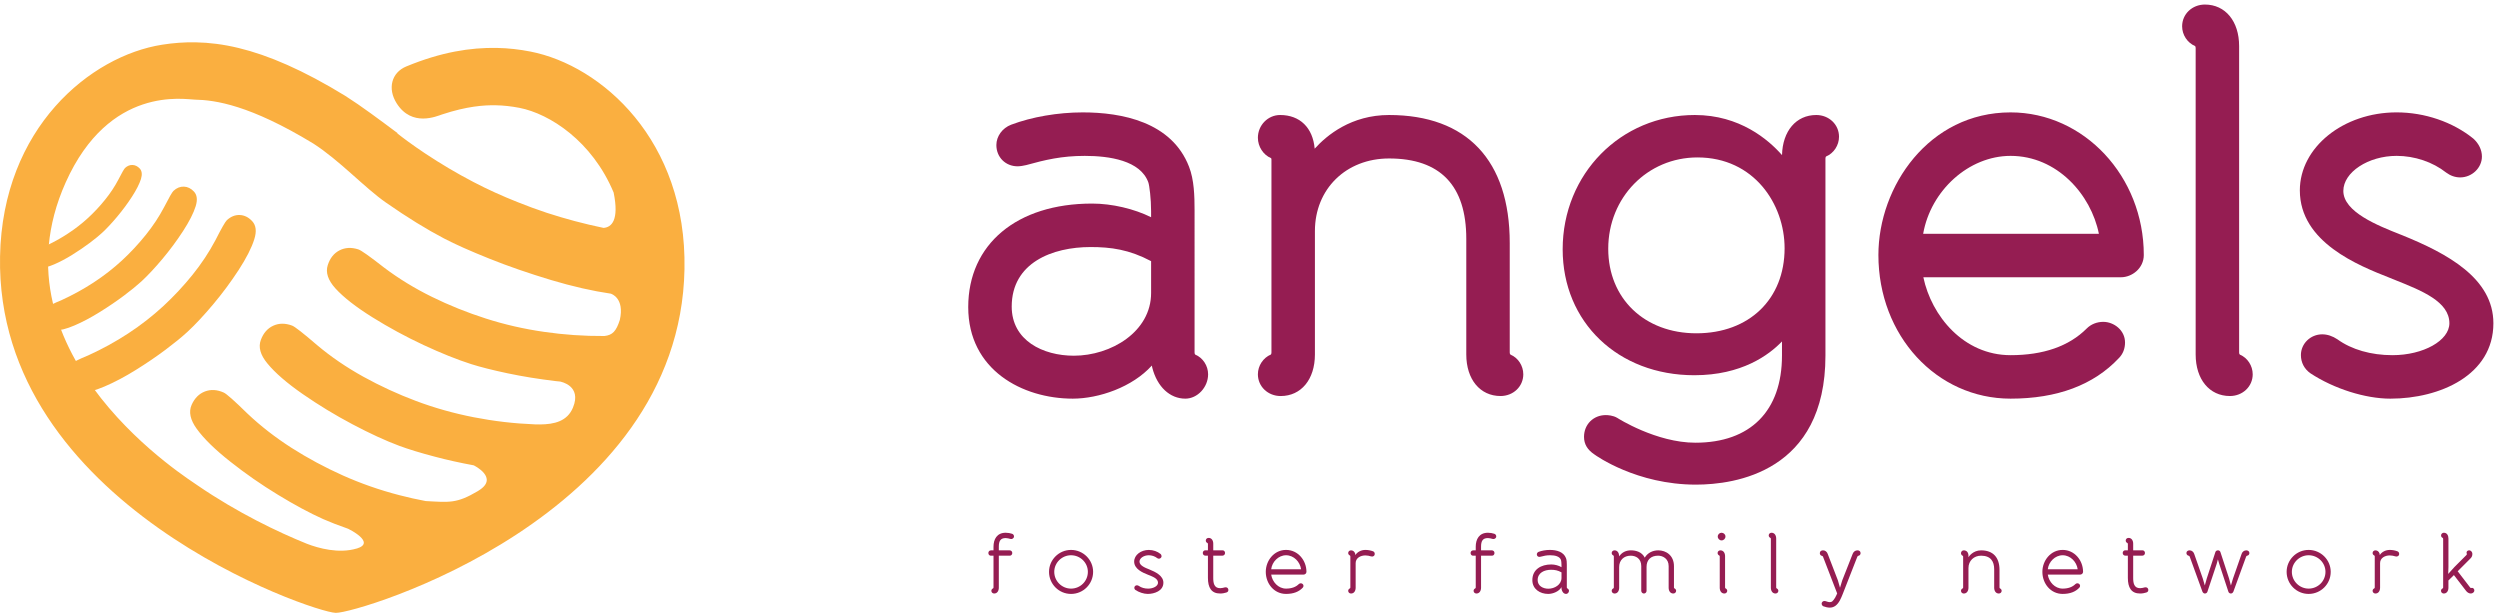
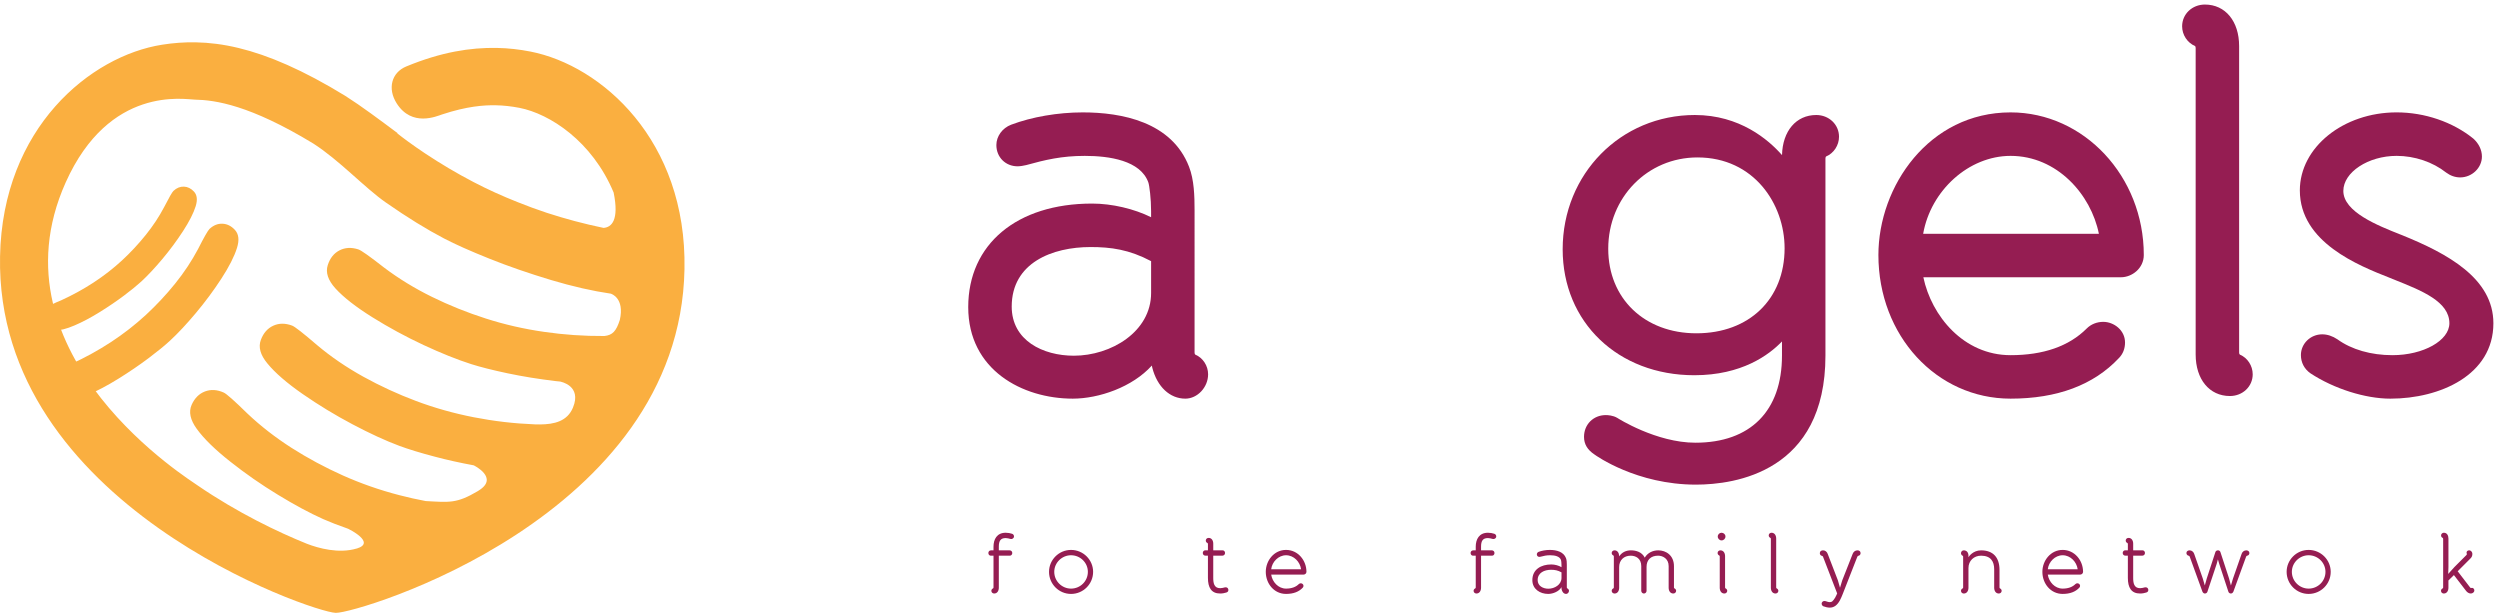
<svg xmlns="http://www.w3.org/2000/svg" version="1.1" id="Layer_1" x="0px" y="0px" width="264.701px" height="65px" viewBox="0 0 264.701 65" enable-background="new 0 0 264.701 65" xml:space="preserve">
  <g>
    <g>
      <path fill="#FAAF40" d="M56.162,5.459c-1.147-0.225-2.327-0.362-3.552-0.385c-2.799-0.052-5.899,0.435-9.596,1.963    c-1.563,0.648-2.009,2.345-1.01,3.912c1.61,2.526,4.23,1.357,4.805,1.167c2.629-0.867,4.413-0.994,5.688-0.97    c0.816,0.015,1.636,0.106,2.504,0.273c3.201,0.626,7.7,3.521,9.972,8.971c0.599,2.948-0.227,3.673-1.067,3.74    c-2.047-0.424-4.052-0.957-6.005-1.595c-1.067-0.351-2.102-0.736-3.117-1.143c-1.604-0.636-3.158-1.337-4.659-2.123    c-1.767-0.92-3.467-1.932-5.112-3.024c-0.622-0.417-1.243-0.844-1.845-1.286c-0.385-0.275-0.743-0.562-1.112-0.845    c0.013-0.006,0.022-0.01,0.039-0.017c-1.824-1.362-3.826-2.862-5.523-3.939c-2.243-1.376-4.279-2.451-6.154-3.284    c-3.739-1.658-6.843-2.34-9.686-2.393c-1.232-0.024-2.41,0.069-3.565,0.252C9.613,5.916,0.261,13.496,0.005,27.152    c-0.491,26.326,33.231,37.691,35.508,37.733c0.01,0.002,0.027,0.002,0.037,0.002c0.008,0,0.019,0,0.034,0    c2.275,0.043,36.399-10.057,36.89-36.384C72.729,14.847,63.664,6.923,56.162,5.459 M63.999,35.577    c-2.173,0.014-4.299-0.134-6.383-0.438c-2.135-0.305-4.198-0.779-6.18-1.414c-1.973-0.63-3.876-1.395-5.71-2.297    c-1.837-0.904-3.525-1.938-5.066-3.102c-1.515-1.186-2.423-1.828-2.723-1.922c-0.736-0.235-1.4-0.199-1.996,0.107    c-0.588,0.305-1.002,0.824-1.237,1.56c-0.25,0.774,0.024,1.596,0.817,2.472c0.865,0.949,2.17,1.963,3.908,3.049    c1.733,1.082,3.541,2.062,5.418,2.939c1.882,0.874,3.563,1.548,5.046,2.022c0.978,0.31,2.258,0.634,3.847,0.971    c1.591,0.335,3.301,0.613,5.129,0.83c0.17,0.021,0.328,0.032,0.487,0.048l-0.004,0.01c0,0,2.28,0.415,1.315,2.744    c-0.6,1.455-1.984,1.772-3.485,1.783c-0.17-0.003-0.338-0.006-0.525-0.006c-2.222-0.087-4.385-0.342-6.504-0.757    c-2.115-0.413-4.149-0.988-6.098-1.719c-1.937-0.727-3.8-1.586-5.59-2.575c-1.792-0.995-3.428-2.109-4.9-3.351    c-1.462-1.257-2.339-1.943-2.629-2.055c-0.729-0.271-1.395-0.269-2.001,0.009c-0.604,0.275-1.044,0.777-1.312,1.496    c-0.291,0.764-0.059,1.599,0.695,2.507c0.815,0.995,2.065,2.074,3.749,3.244c1.679,1.164,3.439,2.233,5.271,3.2    c1.83,0.968,3.477,1.726,4.937,2.271c0.96,0.357,2.223,0.747,3.797,1.158c1.276,0.34,2.649,0.642,4.093,0.909v0.002    c0,0,2.7,1.308,0.535,2.656c-0.044,0.028-0.083,0.055-0.125,0.081c-2.239,1.325-3.009,1.176-5.5,1.043    c-0.94-0.177-1.875-0.385-2.792-0.625c-2.09-0.541-4.082-1.24-5.985-2.09c-1.889-0.847-3.694-1.815-5.423-2.916    c-1.719-1.103-3.283-2.314-4.685-3.644c-1.377-1.349-2.21-2.087-2.5-2.214c-0.702-0.314-1.367-0.354-1.989-0.116    c-0.625,0.24-1.092,0.71-1.409,1.416c-0.33,0.744-0.149,1.589,0.544,2.546c0.754,1.039,1.935,2.194,3.541,3.461    c1.607,1.273,3.293,2.446,5.065,3.522c1.769,1.079,3.366,1.936,4.787,2.572c0.708,0.312,1.583,0.654,2.639,1.023    c0,0,3.003,1.452,0.918,2.089c-0.009-0.001-0.009-0.001-0.019,0c-1.896,0.568-4.05-0.032-5.264-0.5    c-3.04-1.225-7.364-3.291-11.618-6.207c-0.315-0.289-22.201-13.578-13.93-32.052c4.617-10.3,12.583-8.79,13.664-8.77    c2.179,0.04,5.853,0.575,12.553,4.648c2.792,1.792,5.424,4.671,7.685,6.246c2.259,1.576,4.312,2.839,6.15,3.8    c1.201,0.629,2.811,1.345,4.814,2.146c2.003,0.805,4.188,1.556,6.529,2.261c2.265,0.678,4.381,1.159,6.365,1.45L64.71,31.11    c0,0,1.444,0.439,0.918,2.764C65.243,35.073,64.858,35.479,63.999,35.577" />
-       <path fill="#FAAF40" d="M7.559,41.097c-0.334-0.36-0.514-0.794-0.539-1.298c-0.024-0.504,0.144-0.923,0.504-1.256    c0.221-0.203,0.832-0.512,1.833-0.921c1.49-0.68,2.902-1.456,4.234-2.328c1.329-0.874,2.556-1.832,3.69-2.874    c1.115-1.035,2.152-2.142,3.097-3.315c0.95-1.178,1.756-2.398,2.423-3.654c0.641-1.267,1.052-1.981,1.219-2.137    c0.421-0.385,0.874-0.568,1.365-0.548c0.494,0.02,0.936,0.238,1.322,0.657c0.405,0.441,0.481,1.073,0.218,1.908    c-0.281,0.901-0.834,1.99-1.656,3.256c-0.823,1.263-1.731,2.486-2.713,3.655c-0.985,1.171-1.895,2.146-2.741,2.925    c-0.555,0.513-1.311,1.129-2.268,1.849c-0.962,0.72-2.015,1.441-3.173,2.16c-1.149,0.713-2.251,1.298-3.303,1.746    c-1.051,0.45-1.909,0.666-2.567,0.646C8.171,41.574,7.854,41.418,7.559,41.097" />
+       <path fill="#FAAF40" d="M7.559,41.097c-0.334-0.36-0.514-0.794-0.539-1.298c-0.024-0.504,0.144-0.923,0.504-1.256    c1.49-0.68,2.902-1.456,4.234-2.328c1.329-0.874,2.556-1.832,3.69-2.874    c1.115-1.035,2.152-2.142,3.097-3.315c0.95-1.178,1.756-2.398,2.423-3.654c0.641-1.267,1.052-1.981,1.219-2.137    c0.421-0.385,0.874-0.568,1.365-0.548c0.494,0.02,0.936,0.238,1.322,0.657c0.405,0.441,0.481,1.073,0.218,1.908    c-0.281,0.901-0.834,1.99-1.656,3.256c-0.823,1.263-1.731,2.486-2.713,3.655c-0.985,1.171-1.895,2.146-2.741,2.925    c-0.555,0.513-1.311,1.129-2.268,1.849c-0.962,0.72-2.015,1.441-3.173,2.16c-1.149,0.713-2.251,1.298-3.303,1.746    c-1.051,0.45-1.909,0.666-2.567,0.646C8.171,41.574,7.854,41.418,7.559,41.097" />
      <path fill="#FAAF40" d="M5.043,34.601c-0.275-0.293-0.42-0.644-0.441-1.049c-0.021-0.409,0.122-0.749,0.412-1.02    c0.178-0.163,0.671-0.412,1.486-0.745c1.202-0.551,2.344-1.179,3.42-1.882c1.084-0.71,2.077-1.484,2.994-2.328    c0.904-0.837,1.738-1.733,2.506-2.687c0.768-0.951,1.42-1.937,1.956-2.955c0.524-1.025,0.856-1.602,0.996-1.729    c0.337-0.312,0.701-0.461,1.106-0.446c0.395,0.016,0.753,0.193,1.066,0.532c0.325,0.357,0.384,0.871,0.175,1.544    c-0.227,0.732-0.676,1.613-1.341,2.637c-0.665,1.023-1.398,2.011-2.192,2.958c-0.798,0.947-1.536,1.738-2.218,2.369    c-0.452,0.415-1.064,0.913-1.84,1.498c-0.775,0.581-1.632,1.164-2.567,1.745c-0.932,0.577-1.825,1.055-2.673,1.415    c-0.85,0.366-1.545,0.54-2.08,0.524C5.534,34.986,5.278,34.862,5.043,34.601" />
-       <path fill="#FAAF40" d="M3.697,28.093c-0.194-0.211-0.297-0.462-0.309-0.751c-0.017-0.294,0.078-0.533,0.288-0.729    c0.127-0.118,0.487-0.297,1.068-0.534c0.864-0.395,1.68-0.842,2.449-1.35c0.77-0.503,1.489-1.062,2.142-1.664    c0.649-0.602,1.25-1.244,1.794-1.924c0.551-0.682,1.019-1.387,1.401-2.117c0.373-0.734,0.614-1.146,0.71-1.238    c0.242-0.224,0.506-0.33,0.792-0.318c0.285,0.011,0.541,0.138,0.768,0.379c0.229,0.256,0.273,0.622,0.126,1.107    c-0.167,0.523-0.486,1.154-0.962,1.887c-0.475,0.732-1.004,1.441-1.571,2.118c-0.572,0.68-1.101,1.247-1.589,1.697    c-0.321,0.297-0.758,0.652-1.317,1.073c-0.558,0.418-1.168,0.833-1.834,1.248c-0.668,0.416-1.308,0.752-1.916,1.014    c-0.608,0.26-1.106,0.387-1.487,0.375C4.051,28.371,3.867,28.278,3.697,28.093" />
    </g>
    <g>
      <path fill="#951D52" d="M126.543,37.538c0,0-0.062-0.071-0.062-0.224V22.256c0-1.502-0.045-3.222-0.587-4.605    c-1.836-4.753-7.134-5.751-11.256-5.751c-2.631,0-5.394,0.478-7.584,1.306c-0.931,0.358-1.558,1.225-1.558,2.155    c0,1.28,0.965,2.248,2.246,2.248c0.274,0,0.651-0.065,0.915-0.13c2.008-0.553,3.737-0.974,6.2-0.974    c2.605,0,5.883,0.484,6.725,2.797c0.119,0.318,0.297,1.746,0.297,3.066v0.632c-1.794-0.892-4.142-1.446-6.249-1.446    c-7.965,0-13.113,4.303-13.113,10.962c0,6.66,5.74,9.693,11.071,9.693c2.749,0,6.314-1.218,8.369-3.504    c0.014,0.079,0.03,0.159,0.049,0.234c0.521,2.018,1.862,3.27,3.497,3.27c1.284,0,2.412-1.204,2.412-2.576    C127.916,38.722,127.361,37.881,126.543,37.538 M121.879,27.65v3.376c0,4.101-4.246,6.636-8.179,6.636    c-3.275,0-6.58-1.608-6.58-5.201c0-4.648,4.312-6.304,8.344-6.304C117.621,26.157,119.551,26.417,121.879,27.65" />
-       <path fill="#951D52" d="M159.942,37.552c-0.022-0.013-0.09-0.067-0.09-0.238V25.731c0-8.74-4.537-13.554-12.78-13.554    c-3.99,0-6.579,2.129-7.873,3.566c-0.191-2.215-1.557-3.566-3.658-3.566c-1.298,0-2.355,1.083-2.355,2.411    c0,0.927,0.566,1.811,1.395,2.157c0.016,0.009,0.041,0.059,0.041,0.16v20.409c0,0.166-0.066,0.222-0.058,0.222    c-0.824,0.346-1.378,1.188-1.378,2.096c0,1.292,1.059,2.301,2.412,2.301c2.169,0,3.626-1.765,3.626-4.397V24.463    c0-4.454,3.299-7.684,7.849-7.684c5.425,0,8.178,2.864,8.178,8.509v12.246c0,2.633,1.456,4.397,3.627,4.397    c1.352,0,2.409-1.009,2.409-2.301C161.286,38.723,160.734,37.881,159.942,37.552" />
      <path fill="#951D52" d="M192.304,12.177c-2.127,0-3.567,1.699-3.623,4.245c-1.446-1.644-4.483-4.245-9.229-4.245    c-7.85,0-13.996,6.245-13.996,14.217c0,7.725,5.861,13.335,13.94,13.335c5.019,0,7.905-2.141,9.281-3.578v1.496    c0,5.863-3.342,9.227-9.17,9.227c-4.144,0-8.219-2.591-8.272-2.628c-0.445-0.266-0.998-0.296-1.214-0.296    c-1.312,0-2.305,0.988-2.305,2.302c0,0.771,0.357,1.371,1.104,1.868c0.178,0.13,4.461,3.193,10.742,3.193    c4.125,0,13.717-1.333,13.717-13.666V16.794c0-0.165,0.066-0.221,0.058-0.221c0.824-0.344,1.379-1.186,1.379-2.095    C194.717,13.187,193.657,12.177,192.304,12.177 M179.617,35.29c-5.497,0-9.336-3.683-9.336-8.953c0-5.421,4.147-9.668,9.446-9.668    c5.994,0,9.227,4.954,9.227,9.615C188.954,31.67,185.203,35.29,179.617,35.29" />
      <path fill="#951D52" d="M212.879,11.9c-8.644,0-13.993,7.838-13.993,15.1c0,8.528,6.147,15.209,13.993,15.209    c4.939,0,8.8-1.449,11.468-4.293c0.427-0.43,0.652-0.998,0.652-1.649c0-1.312-1.189-2.189-2.302-2.189    c-0.675,0-1.302,0.25-1.758,0.707c-1.871,1.874-4.583,2.821-8.061,2.821c-4.968,0-8.371-4.143-9.233-8.25h20.928    c1.164,0,2.413-0.947,2.413-2.356C226.986,18.674,220.658,11.9,212.879,11.9 M212.879,16.504c4.93,0,8.518,4.093,9.352,8.249    h-18.606C204.432,20.151,208.466,16.504,212.879,16.504" />
      <path fill="#951D52" d="M237.169,37.552c-0.022-0.013-0.09-0.067-0.09-0.238V4.881c0-2.631-1.455-4.399-3.624-4.399    c-1.351,0-2.411,1.012-2.411,2.302c0,0.909,0.556,1.75,1.373,2.092c0,0.001,0.06,0.071,0.06,0.224v32.434    c0,2.633,1.459,4.397,3.626,4.397c1.354,0,2.414-1.009,2.414-2.301C238.517,38.724,237.961,37.881,237.169,37.552" />
      <path fill="#951D52" d="M254.338,24.901l-0.177-0.069c-2.408-0.953-6.047-2.393-6.047-4.617c0-1.978,2.634-3.711,5.642-3.711    c1.903,0,3.814,0.642,5.247,1.769c0.448,0.334,0.959,0.511,1.479,0.511c1.249,0,2.305-1.011,2.305-2.21    c0-0.694-0.329-1.382-0.918-1.907c-2.183-1.759-5.141-2.768-8.113-2.768c-5.649,0-10.247,3.705-10.247,8.259    c0,5.508,6.214,7.955,9.548,9.27l0.561,0.227c2.813,1.125,5.725,2.286,5.725,4.571c0,1.833-2.76,3.38-6.029,3.38    c-2.264,0-4.327-0.592-5.821-1.675c-0.512-0.345-1.071-0.532-1.613-0.532c-1.245,0-2.258,0.985-2.258,2.192    c0,0.794,0.357,1.477,1.013,1.937c2.476,1.628,5.795,2.682,8.46,2.682c5.253,0,10.907-2.497,10.907-7.983    C264,29.46,259.119,26.838,254.338,24.901" />
      <g>
        <path fill="#951D52" d="M104.965,62.56c0-0.104,0.061-0.21,0.166-0.255c0,0,0.062-0.027,0.062-0.113v-3.356h-0.299     c-0.15,0-0.246-0.144-0.246-0.282c0-0.15,0.105-0.282,0.281-0.282h0.264v-0.388c0-0.783,0.36-1.477,1.292-1.477     c0.246,0,0.474,0.045,0.668,0.107c0.114,0.033,0.21,0.139,0.21,0.279c0,0.195-0.192,0.316-0.377,0.271     c-0.15-0.041-0.342-0.094-0.501-0.094c-0.545,0-0.729,0.299-0.729,0.912v0.388h1.143c0.15,0,0.282,0.113,0.282,0.282     c0,0.139-0.098,0.282-0.248,0.282h-1.177v3.39c0,0.335-0.167,0.617-0.493,0.617C105.106,62.842,104.965,62.725,104.965,62.56z" />
        <path fill="#951D52" d="M111.071,60.547c0-1.274,1.046-2.321,2.33-2.321c1.292,0,2.338,1.047,2.338,2.321     c0,1.293-1.046,2.338-2.338,2.338C112.118,62.885,111.071,61.84,111.071,60.547z M111.625,60.547     c0,0.984,0.809,1.775,1.775,1.775c0.985,0,1.784-0.791,1.784-1.775c0-0.966-0.799-1.757-1.784-1.757     C112.435,58.79,111.625,59.581,111.625,60.547z" />
-         <path fill="#951D52" d="M121.528,62.885c-0.43,0-0.939-0.175-1.301-0.414c-0.087-0.06-0.123-0.148-0.123-0.237     c0-0.202,0.237-0.358,0.485-0.192c0.255,0.184,0.606,0.281,0.975,0.281c0.545,0,1.046-0.264,1.046-0.625     c0-0.448-0.554-0.641-1.055-0.842c-0.58-0.229-1.469-0.607-1.469-1.399c0-0.702,0.73-1.23,1.547-1.23     c0.476,0,0.923,0.167,1.24,0.423c0.079,0.069,0.114,0.159,0.114,0.236c0,0.204-0.254,0.361-0.465,0.204     c-0.248-0.194-0.572-0.299-0.889-0.299c-0.527,0-0.984,0.309-0.984,0.676c0,0.42,0.624,0.66,1.046,0.826     c0.651,0.264,1.485,0.668,1.485,1.405C123.181,62.568,122.214,62.885,121.528,62.885z" />
        <path fill="#951D52" d="M128.46,57.565v0.705h1.003c0.149,0,0.246,0.14,0.246,0.282c0,0.165-0.132,0.282-0.282,0.282h-0.968     v2.353c0,0.545,0.089,1.09,0.73,1.09c0.159,0,0.351-0.044,0.501-0.086c0.176-0.043,0.325,0.051,0.36,0.193     c0.035,0.131,0,0.29-0.193,0.35c-0.194,0.062-0.422,0.107-0.668,0.107c-0.932,0-1.292-0.627-1.292-1.654v-2.353h-0.264     c-0.176,0-0.281-0.135-0.281-0.282c0-0.143,0.097-0.282,0.246-0.282h0.299v-0.669c0-0.087-0.062-0.112-0.062-0.112     c-0.105-0.045-0.166-0.151-0.166-0.255c0-0.17,0.139-0.281,0.298-0.281C128.295,56.953,128.46,57.234,128.46,57.565z" />
        <path fill="#951D52" d="M134.594,60.838c0.114,0.773,0.747,1.484,1.573,1.484c0.613,0,1.056-0.184,1.346-0.475     c0.06-0.062,0.14-0.089,0.22-0.089c0.14,0,0.281,0.116,0.281,0.265c0,0.08-0.027,0.15-0.079,0.201     c-0.396,0.423-0.967,0.66-1.768,0.66c-1.264,0-2.145-1.09-2.145-2.338c0-1.194,0.881-2.321,2.145-2.321     c1.275,0,2.161,1.119,2.161,2.321c0,0.167-0.148,0.291-0.297,0.291H134.594z M137.759,60.274     c-0.106-0.782-0.764-1.484-1.592-1.484c-0.808,0-1.484,0.702-1.573,1.484H137.759z" />
-         <path fill="#951D52" d="M143.476,58.589c0.01,0.023,0.027,0.103,0.027,0.184c0.222-0.344,0.634-0.547,1.063-0.547     c0.264,0,0.537,0.045,0.801,0.141c0.114,0.044,0.191,0.133,0.191,0.282c0,0.21-0.201,0.325-0.386,0.263     c-0.184-0.059-0.405-0.104-0.606-0.104c-0.502,0-1.029,0.264-1.029,0.817v2.6c0,0.335-0.166,0.617-0.491,0.617     c-0.157,0-0.299-0.117-0.299-0.282c0-0.104,0.062-0.21,0.169-0.255c0,0,0.06-0.027,0.06-0.113V58.92     c0-0.085-0.06-0.112-0.06-0.112c-0.106-0.045-0.169-0.151-0.169-0.255c0-0.169,0.142-0.282,0.299-0.282     C143.257,58.271,143.407,58.402,143.476,58.589z" />
        <path fill="#951D52" d="M156.024,62.56c0-0.104,0.062-0.21,0.166-0.255c0,0,0.062-0.027,0.062-0.113v-3.356h-0.299     c-0.148,0-0.246-0.144-0.246-0.282c0-0.15,0.106-0.282,0.281-0.282h0.264v-0.388c0-0.783,0.361-1.477,1.292-1.477     c0.246,0,0.475,0.045,0.667,0.107c0.116,0.033,0.213,0.139,0.213,0.279c0,0.195-0.195,0.316-0.379,0.271     c-0.147-0.041-0.344-0.094-0.501-0.094c-0.545,0-0.729,0.299-0.729,0.912v0.388h1.142c0.15,0,0.28,0.113,0.28,0.282     c0,0.139-0.094,0.282-0.246,0.282h-1.176v3.39c0,0.335-0.169,0.617-0.491,0.617C156.164,62.842,156.024,62.725,156.024,62.56z" />
        <path fill="#951D52" d="M165.349,62.429c-0.018-0.07-0.018-0.178-0.018-0.263c-0.246,0.447-0.889,0.719-1.407,0.719     c-0.868,0-1.678-0.509-1.678-1.457c0-1.144,0.931-1.663,2.004-1.663c0.376,0,0.8,0.115,1.081,0.291c0-0.054,0-0.16,0-0.246     c0-0.201-0.026-0.447-0.053-0.52c-0.143-0.388-0.644-0.5-1.153-0.5c-0.385,0-0.658,0.062-1.01,0.156     c-0.036,0.01-0.086,0.018-0.122,0.018c-0.16,0-0.272-0.111-0.272-0.272c0-0.112,0.08-0.22,0.191-0.263     c0.327-0.122,0.756-0.203,1.181-0.203c0.729,0,1.458,0.203,1.713,0.863c0.08,0.201,0.09,0.457,0.09,0.703v2.399     c0,0.086,0.059,0.113,0.059,0.113c0.106,0.045,0.169,0.151,0.169,0.255c0,0.165-0.144,0.325-0.3,0.325     C165.568,62.885,165.408,62.665,165.349,62.429z M165.331,60.6c-0.396-0.219-0.721-0.271-1.108-0.271     c-0.711,0-1.415,0.316-1.415,1.09c0,0.623,0.57,0.914,1.134,0.914c0.651,0,1.39-0.422,1.39-1.145V60.6z" />
        <path fill="#951D52" d="M170.646,62.56c0-0.104,0.062-0.21,0.166-0.255c0,0,0.062-0.027,0.062-0.113V58.92     c0-0.085-0.062-0.112-0.062-0.112c-0.104-0.045-0.166-0.151-0.166-0.255c0-0.169,0.143-0.282,0.299-0.282     c0.309,0,0.475,0.264,0.492,0.582c0,0.006,0,0.05,0,0.059c0.3-0.457,0.766-0.641,1.238-0.641c0.546,0,1.171,0.167,1.471,0.774     c0.306-0.519,0.86-0.774,1.432-0.774c0.827,0,1.662,0.537,1.662,1.678v2.243c0,0.086,0.06,0.113,0.06,0.113     c0.106,0.045,0.169,0.151,0.169,0.255c0,0.165-0.143,0.282-0.3,0.282c-0.325,0-0.492-0.282-0.492-0.617v-2.285     c0-0.782-0.606-1.104-1.117-1.104c-0.747,0-1.222,0.42-1.222,1.186v2.539c0,0.15-0.124,0.282-0.28,0.282     c-0.151,0-0.281-0.132-0.281-0.282v-2.62c0-0.833-0.608-1.104-1.117-1.104c-0.729,0-1.222,0.474-1.222,1.203v2.187     c0,0.335-0.166,0.617-0.492,0.617C170.788,62.842,170.646,62.725,170.646,62.56z" />
        <path fill="#951D52" d="M182.087,62.225V58.92c0-0.085-0.062-0.112-0.062-0.112c-0.105-0.045-0.165-0.151-0.165-0.255     c0-0.169,0.14-0.282,0.296-0.282c0.325,0,0.495,0.282,0.495,0.614v3.307c0,0.086,0.059,0.113,0.059,0.113     c0.107,0.045,0.17,0.151,0.17,0.255c0,0.165-0.143,0.282-0.3,0.282C182.253,62.842,182.087,62.56,182.087,62.225z      M181.877,56.811c0-0.229,0.184-0.404,0.402-0.404s0.413,0.176,0.413,0.396c0,0.231-0.185,0.415-0.413,0.415     C182.061,57.217,181.877,57.033,181.877,56.811z" />
        <path fill="#951D52" d="M187.5,62.225v-5.169c0-0.085-0.062-0.112-0.062-0.112c-0.106-0.045-0.166-0.15-0.166-0.255     c0-0.165,0.139-0.282,0.296-0.282c0.326,0,0.495,0.282,0.495,0.617v5.168c0,0.086,0.059,0.113,0.059,0.113     c0.107,0.045,0.17,0.151,0.17,0.255c0,0.165-0.143,0.282-0.299,0.282C187.666,62.842,187.5,62.56,187.5,62.225z" />
        <path fill="#951D52" d="M193.025,58.956c-0.019-0.062-0.06-0.098-0.121-0.104c-0.135-0.027-0.22-0.143-0.22-0.282     c0-0.204,0.157-0.3,0.341-0.3c0.236,0,0.414,0.158,0.491,0.368l1.082,2.813l0.219,0.763h0.009l0.229-0.755l1.108-2.821     c0.089-0.219,0.264-0.368,0.51-0.368c0.176,0,0.326,0.104,0.326,0.291c0,0.139-0.08,0.255-0.22,0.281     c-0.053,0.01-0.097,0.052-0.124,0.104l-1.538,3.93c-0.175,0.439-0.386,0.984-0.791,1.275c-0.185,0.129-0.386,0.184-0.587,0.184     c-0.231,0-0.46-0.062-0.679-0.14c-0.104-0.044-0.184-0.168-0.184-0.282c0-0.159,0.139-0.281,0.291-0.281     c0.174,0,0.357,0.122,0.554,0.122c0.095,0,0.191-0.015,0.272-0.077c0,0,0.27-0.219,0.474-0.721     c0.018-0.035,0.036-0.08,0.053-0.124L193.025,58.956z" />
        <path fill="#951D52" d="M211.145,62.225v-1.95c0-0.836-0.37-1.439-1.39-1.439c-0.755,0-1.333,0.534-1.333,1.308v2.082     c0,0.335-0.169,0.617-0.495,0.617c-0.157,0-0.296-0.117-0.296-0.282c0-0.104,0.059-0.21,0.166-0.255c0,0,0.062-0.027,0.062-0.113     v-3.254c0-0.085-0.062-0.103-0.062-0.103c-0.107-0.045-0.166-0.16-0.166-0.265c0-0.168,0.13-0.3,0.29-0.3     c0.306,0,0.501,0.211,0.501,0.572V59c0.041-0.08,0.483-0.729,1.333-0.729c1.293,0,1.954,0.766,1.954,2.075v1.846     c0,0.086,0.062,0.113,0.062,0.113c0.103,0.045,0.165,0.151,0.165,0.255c0,0.165-0.142,0.282-0.3,0.282     C211.312,62.842,211.145,62.56,211.145,62.225z" />
        <path fill="#951D52" d="M216.82,60.838c0.116,0.773,0.747,1.484,1.573,1.484c0.616,0,1.056-0.184,1.347-0.475     c0.059-0.062,0.139-0.089,0.22-0.089c0.139,0,0.28,0.116,0.28,0.265c0,0.08-0.026,0.15-0.079,0.201     c-0.396,0.423-0.967,0.66-1.768,0.66c-1.265,0-2.145-1.09-2.145-2.338c0-1.194,0.88-2.321,2.145-2.321     c1.275,0,2.163,1.119,2.163,2.321c0,0.167-0.149,0.291-0.299,0.291H216.82z M219.986,60.274     c-0.107-0.782-0.765-1.484-1.593-1.484c-0.808,0-1.483,0.702-1.573,1.484H219.986z" />
        <path fill="#951D52" d="M225.862,57.565v0.705h1.002c0.147,0,0.246,0.14,0.246,0.282c0,0.165-0.13,0.282-0.282,0.282h-0.966     v2.353c0,0.545,0.089,1.09,0.729,1.09c0.157,0,0.353-0.044,0.5-0.086c0.176-0.043,0.327,0.051,0.362,0.193     c0.035,0.131,0,0.29-0.194,0.35c-0.194,0.062-0.422,0.107-0.668,0.107c-0.932,0-1.292-0.627-1.292-1.654v-2.353h-0.264     c-0.175,0-0.282-0.135-0.282-0.282c0-0.143,0.099-0.282,0.246-0.282h0.3v-0.669c0-0.087-0.062-0.112-0.062-0.112     c-0.104-0.045-0.166-0.151-0.166-0.255c0-0.17,0.139-0.281,0.299-0.281C225.697,56.953,225.862,57.234,225.862,57.565z" />
        <path fill="#951D52" d="M235.099,58.454l0.915,2.795l0.192,0.729h0.009l0.219-0.729l0.904-2.593     c0.062-0.211,0.256-0.386,0.495-0.386c0.175,0,0.333,0.104,0.333,0.282c0,0.139-0.087,0.255-0.221,0.282     c-0.053,0.008-0.106,0.041-0.121,0.094l-1.354,3.719c-0.062,0.122-0.144,0.194-0.265,0.194c-0.125,0-0.228-0.081-0.264-0.194     l-0.966-2.936l-0.143-0.484l-0.131,0.484l-0.977,2.936c-0.033,0.113-0.141,0.194-0.265,0.194c-0.122,0-0.201-0.072-0.264-0.194     l-1.351-3.719c-0.019-0.053-0.072-0.086-0.125-0.094c-0.131-0.027-0.22-0.144-0.22-0.282c0-0.178,0.157-0.282,0.335-0.282     c0.237,0,0.43,0.175,0.492,0.386l0.904,2.593l0.213,0.729h0.006l0.204-0.729l0.913-2.795c0.036-0.114,0.142-0.184,0.282-0.184     C234.958,58.271,235.062,58.34,235.099,58.454z" />
        <path fill="#951D52" d="M242.109,60.547c0-1.274,1.046-2.321,2.329-2.321c1.292,0,2.339,1.047,2.339,2.321     c0,1.293-1.047,2.338-2.339,2.338C243.155,62.885,242.109,61.84,242.109,60.547z M242.663,60.547c0,0.984,0.81,1.775,1.775,1.775     c0.983,0,1.784-0.791,1.784-1.775c0-0.966-0.801-1.757-1.784-1.757C243.473,58.79,242.663,59.581,242.663,60.547z" />
-         <path fill="#951D52" d="M251.942,58.589c0.008,0.023,0.025,0.103,0.025,0.184c0.22-0.344,0.633-0.547,1.065-0.547     c0.263,0,0.532,0.045,0.796,0.141c0.117,0.044,0.197,0.133,0.197,0.282c0,0.21-0.205,0.325-0.389,0.263     c-0.184-0.059-0.403-0.104-0.604-0.104c-0.503,0-1.028,0.264-1.028,0.817v2.6c0,0.335-0.169,0.617-0.495,0.617     c-0.157,0-0.297-0.117-0.297-0.282c0-0.104,0.059-0.21,0.166-0.255c0,0,0.062-0.027,0.062-0.113V58.92     c0-0.085-0.062-0.112-0.062-0.112c-0.107-0.045-0.166-0.151-0.166-0.255c0-0.169,0.14-0.282,0.297-0.282     C251.723,58.271,251.871,58.402,251.942,58.589z" />
        <path fill="#951D52" d="M258.454,62.56c0-0.104,0.059-0.21,0.166-0.255c0,0,0.062-0.027,0.062-0.113v-5.136     c0-0.085-0.062-0.112-0.062-0.112c-0.107-0.045-0.158-0.15-0.158-0.255c0-0.165,0.141-0.282,0.297-0.282     c0.326,0,0.483,0.282,0.483,0.617v3.015l-0.023,0.72h0.008l0.649-0.72l1.274-1.275c0.08-0.08,0.018-0.15,0.01-0.246     c0-0.159,0.13-0.246,0.272-0.246c0.21,0,0.334,0.184,0.344,0.359c0.008,0.229-0.08,0.379-0.205,0.501l-1.351,1.354l1.317,1.715     c0.024,0.033,0.06,0.06,0.104,0.06c0.036,0,0.054-0.018,0.097-0.018c0.149,0,0.246,0.134,0.246,0.273     c0,0.204-0.201,0.326-0.378,0.326c-0.184,0-0.377-0.117-0.492-0.273l-1.292-1.678l-0.581,0.569v0.765     c0,0.335-0.166,0.617-0.492,0.617C258.593,62.842,258.454,62.725,258.454,62.56z" />
      </g>
    </g>
  </g>
</svg>